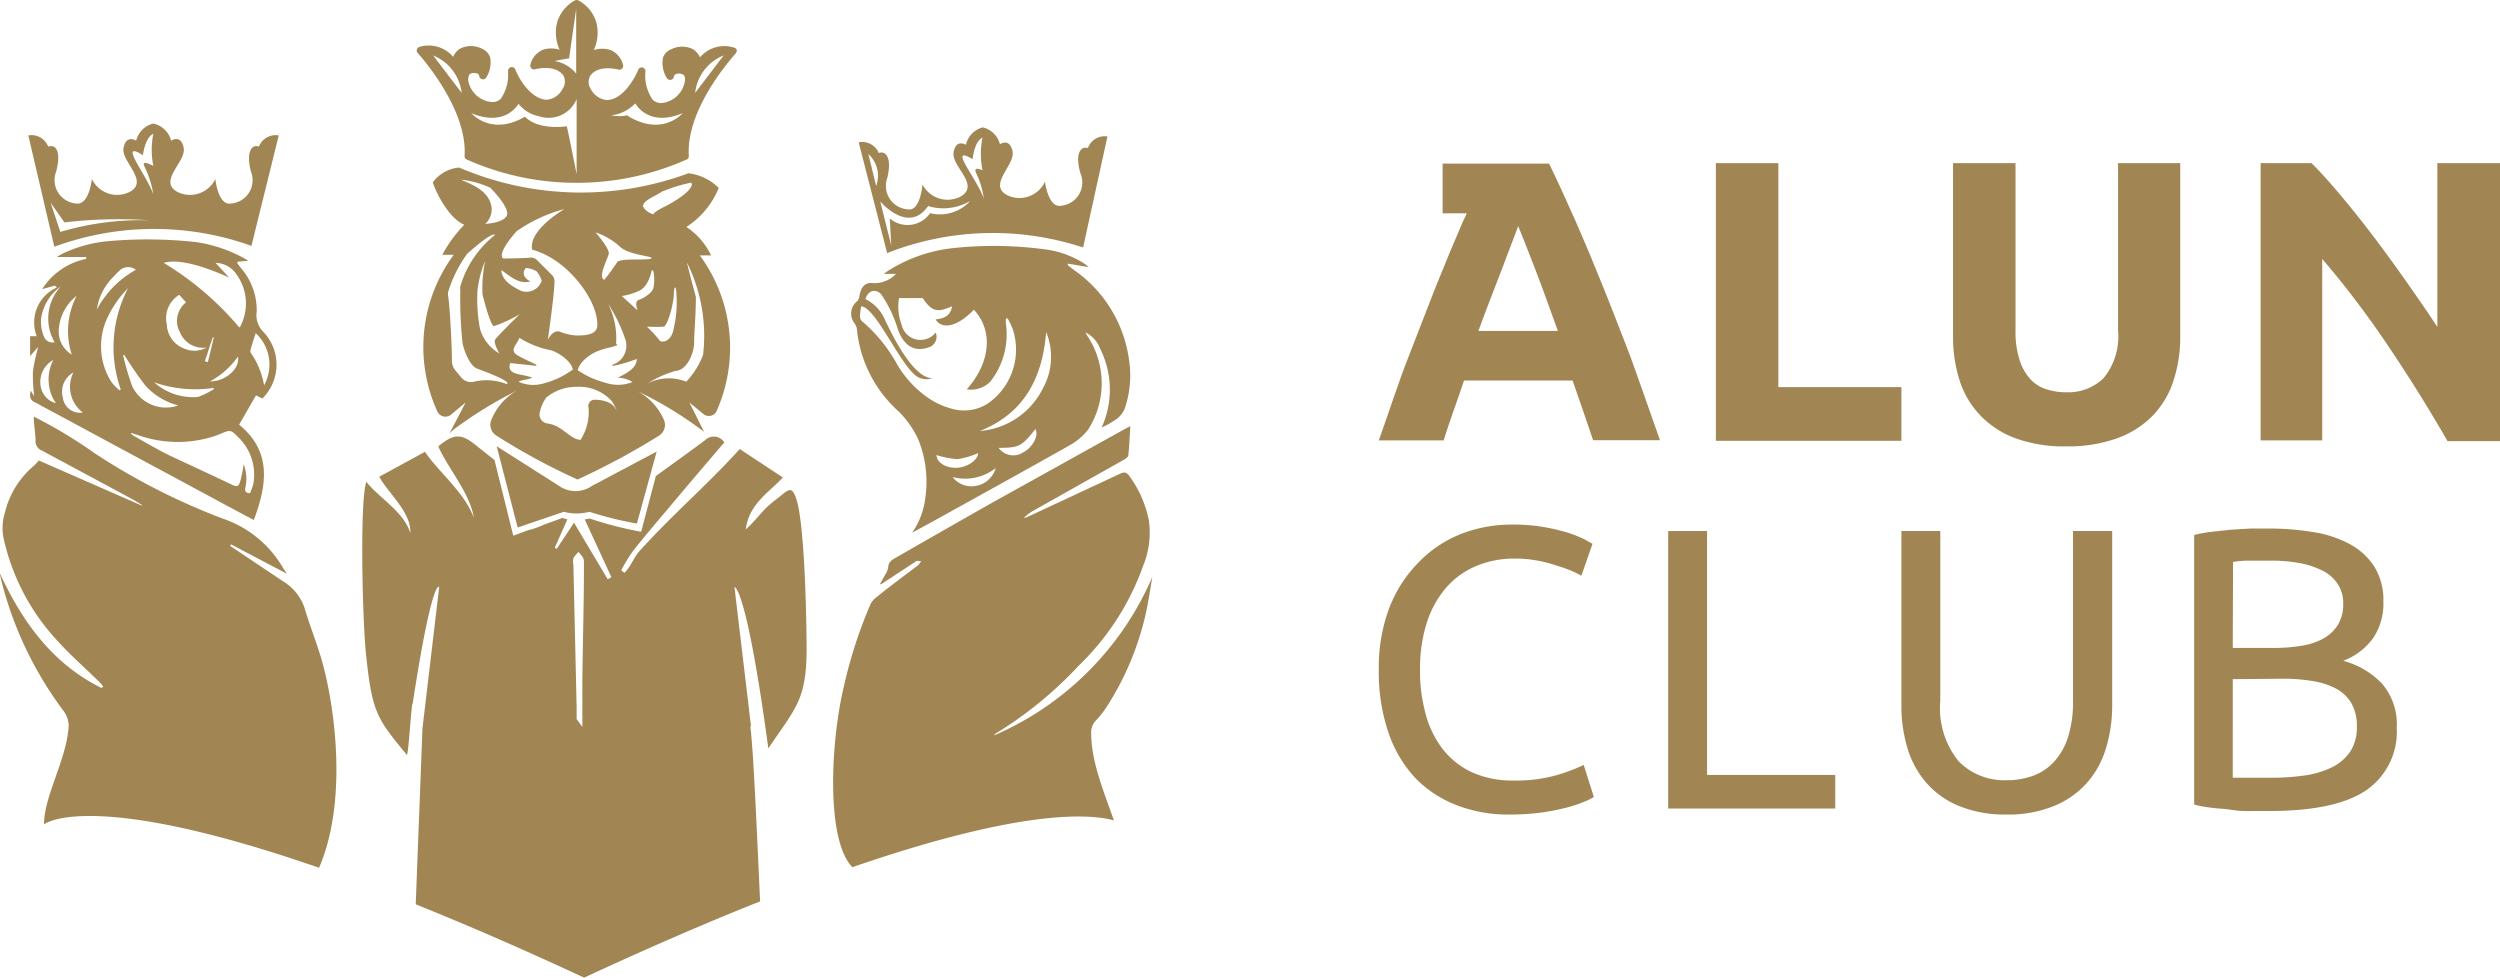
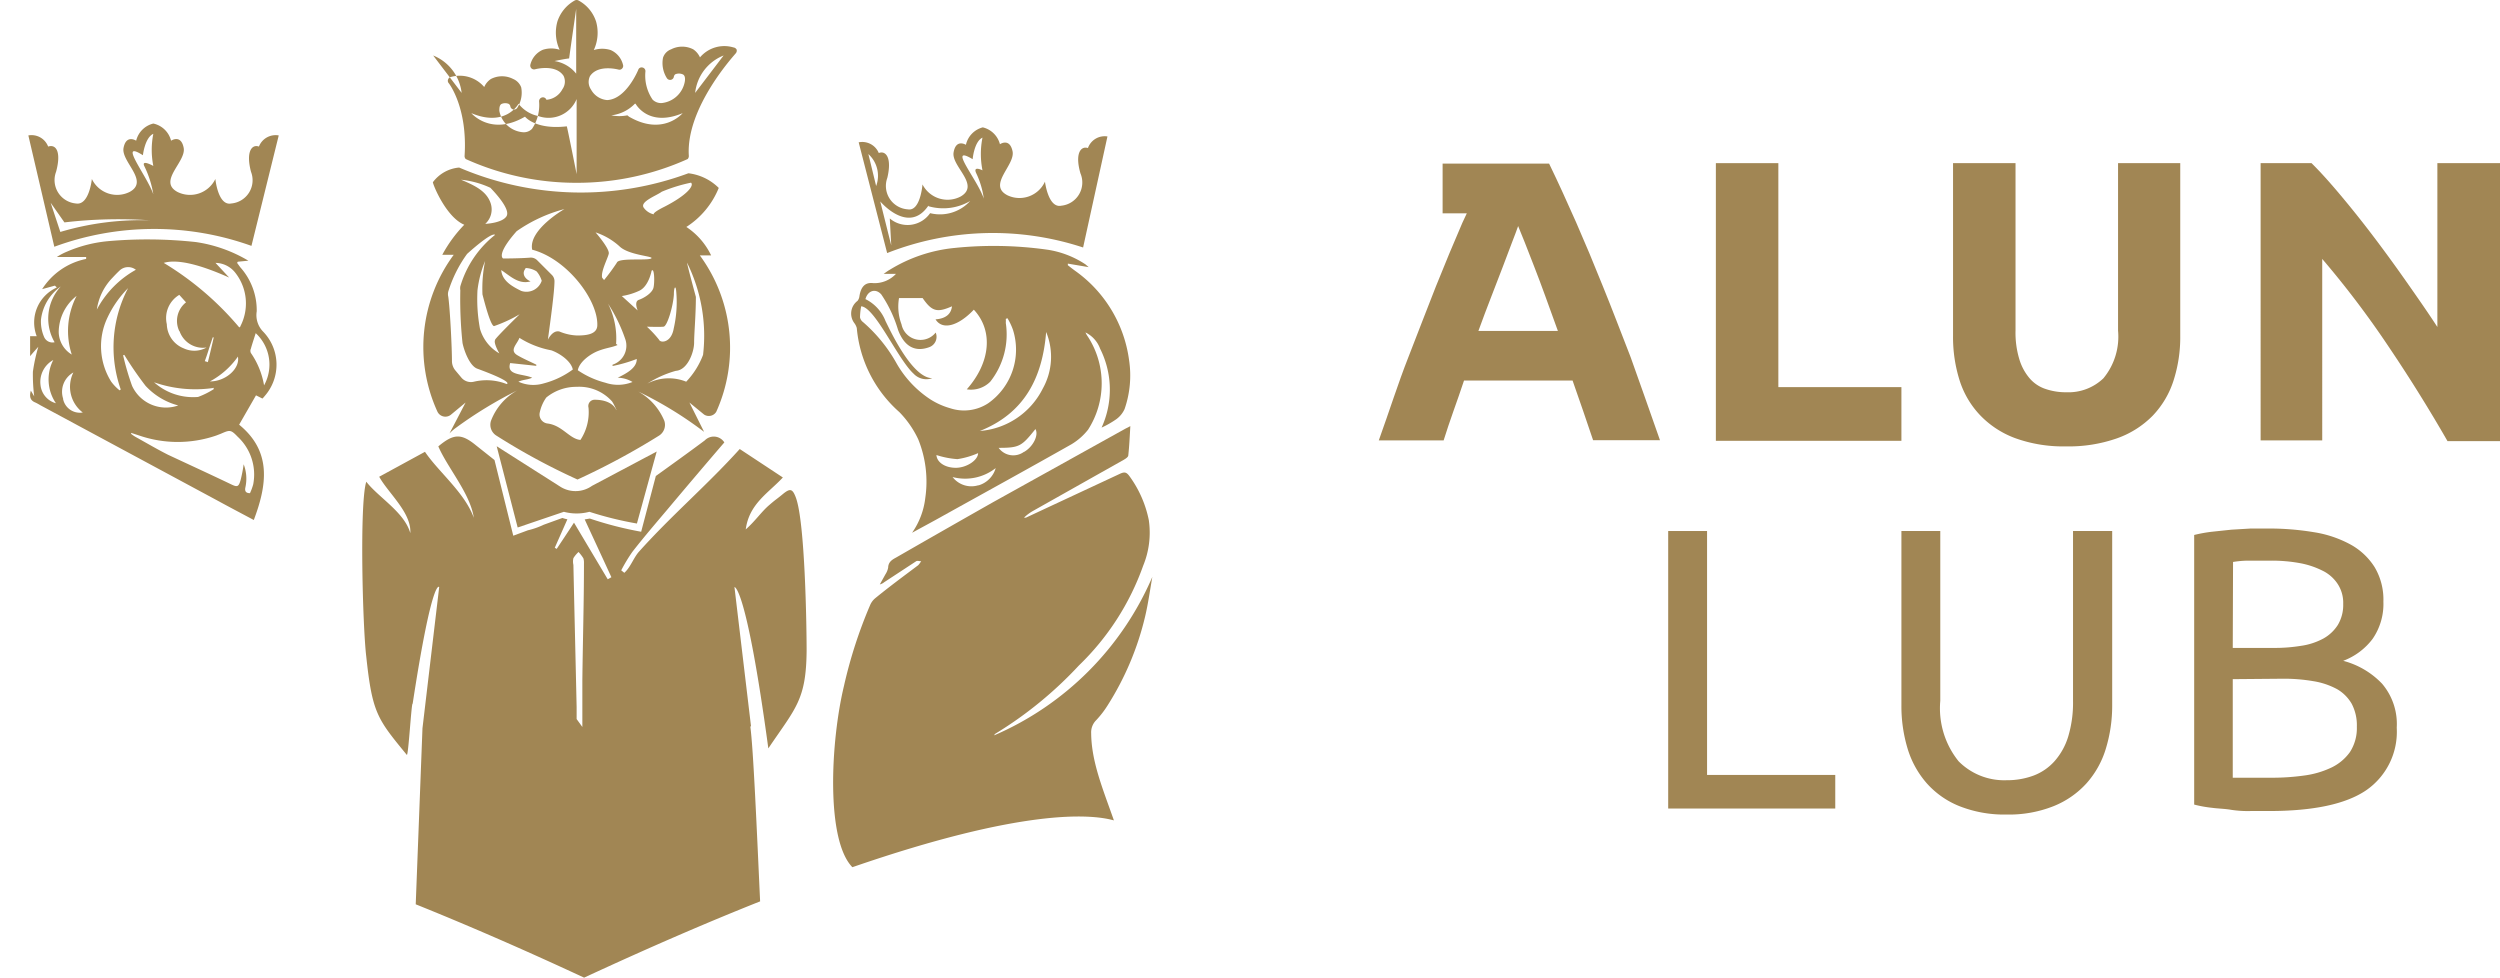
<svg xmlns="http://www.w3.org/2000/svg" id="Layer_1" data-name="Layer 1" viewBox="0 0 170.443 66.653">
  <defs>
    <style>.cls-1{fill:#a18654;}</style>
  </defs>
  <g id="Слой_2" data-name="Слой 2">
    <g id="Слой_1-2" data-name="Слой 1-2">
-       <path class="cls-1" d="M102.91,55.51a9.61,9.61,0,0,1-3.63-.65A7.84,7.84,0,0,1,96.47,53a8.57,8.57,0,0,1-1.82-3.1A12.77,12.77,0,0,1,94,45.63a11.52,11.52,0,0,1,.72-4.22,9,9,0,0,1,2-3.1,8.19,8.19,0,0,1,2.86-1.92,9.5,9.5,0,0,1,3.5-.65,12.45,12.45,0,0,1,2.12.16,14.409,14.409,0,0,1,1.64.38,9.279,9.279,0,0,1,1.13.44l.6.33-.76,2.18a6.732,6.732,0,0,0-.71-.35,10.601,10.601,0,0,0-1.1-.38,8.861,8.861,0,0,0-1.28-.32,8.21,8.21,0,0,0-1.41-.12,6.67,6.67,0,0,0-2.7.52,5.56,5.56,0,0,0-2.05,1.5,6.87,6.87,0,0,0-1.3,2.39,10.35,10.35,0,0,0-.45,3.16,11,11,0,0,0,.4,3.08A6.62,6.62,0,0,0,98.4,51.1a5.39,5.39,0,0,0,2,1.55,6.61,6.61,0,0,0,2.77.54,10,10,0,0,0,3-.38,12.76,12.76,0,0,0,1.8-.68l.69,2.18a3.63,3.63,0,0,1-.69.34,8.49,8.49,0,0,1-1.23.4,14.281,14.281,0,0,1-1.72.33A15.62,15.62,0,0,1,102.91,55.51Z" transform="translate(0.003 0.023)" />
      <path class="cls-1" d="M125.12,52.81V55.1H113.73V36.18h2.65V52.81Z" transform="translate(0.003 0.023)" />
      <path class="cls-1" d="M136.81,55.51a8.31,8.31,0,0,1-3.22-.57,5.92,5.92,0,0,1-2.24-1.57,6.38,6.38,0,0,1-1.3-2.36,9.999,9.999,0,0,1-.42-2.95V36.18h2.65V47.76a5.75,5.75,0,0,0,1.25,4.12,4.38,4.38,0,0,0,3.28,1.29,5.15,5.15,0,0,0,1.84-.32,3.64,3.64,0,0,0,1.44-1A4.53,4.53,0,0,0,141,50.2a8,8,0,0,0,.33-2.44V36.18H144V48.06a10,10,0,0,1-.43,2.95,6.26,6.26,0,0,1-1.31,2.36A6.08,6.08,0,0,1,140,54.94,8.22,8.22,0,0,1,136.81,55.51Z" transform="translate(0.003 0.023)" />
      <path class="cls-1" d="M154.7,55.27h-1.24a7.536,7.536,0,0,1-1.34-.08c-.45-.08-.89-.08-1.32-.14a8.17,8.17,0,0,1-1.21-.22V36.45a9.71,9.71,0,0,1,1.21-.22l1.32-.14,1.33-.08h1.23a18.619,18.619,0,0,1,3.07.25,7.7,7.7,0,0,1,2.48.83,4.51,4.51,0,0,1,1.66,1.55,4.32,4.32,0,0,1,.6,2.35,4.19,4.19,0,0,1-.74,2.55,4.48,4.48,0,0,1-2,1.49,5.63,5.63,0,0,1,2.65,1.56,4.24,4.24,0,0,1,1,3,4.84,4.84,0,0,1-2.09,4.27Q159.23,55.27,154.7,55.27Zm-2.48-11.12H155a10.999,10.999,0,0,0,1.86-.14,4.53,4.53,0,0,0,1.52-.49,2.74,2.74,0,0,0,1-.93,2.65,2.65,0,0,0,.37-1.44,2.34,2.34,0,0,0-.39-1.38,2.58,2.58,0,0,0-1.05-.9,5.68,5.68,0,0,0-1.57-.51,10.621,10.621,0,0,0-1.91-.16h-1.59a6.859,6.859,0,0,0-1,.09Zm0,2.13V53h2.65a15.7,15.7,0,0,0,2.22-.15,6.18,6.18,0,0,0,1.85-.54,3.29,3.29,0,0,0,1.27-1.06,3,3,0,0,0,.47-1.72,3.14,3.14,0,0,0-.35-1.57,2.72,2.72,0,0,0-1-1,5.1,5.1,0,0,0-1.6-.54,11.909,11.909,0,0,0-2.08-.17Z" transform="translate(0.003 0.023)" />
      <path class="cls-1" d="M109.27,19.48q-.92-2.3-1.82-4.35c-.61-1.38-1.22-2.72-1.84-4H98.35v3.39H100l-.3.64c-.59,1.37-1.2,2.82-1.81,4.35S96.68,22.64,96,24.37,94.72,28,94,30h4.42c.21-.66.43-1.33.67-2s.49-1.39.72-2.08h7.4l.72,2.07c.24.69.47,1.37.68,2h4.56q-1.07-3.06-2-5.66C110.51,22.64,109.89,21,109.27,19.48Zm-8.48,3.06c.3-.82.59-1.6.88-2.34l.79-2.05c.23-.62.44-1.17.62-1.64s.33-.85.42-1.12c.11.26.26.64.45,1.11l.64,1.64c.24.62.5,1.3.77,2.05s.56,1.53.85,2.35Z" transform="translate(0.003 0.023)" />
      <polygon class="cls-1" points="121.243 11.123 116.983 11.123 116.983 30.053 129.633 30.053 129.633 26.393 121.243 26.393 121.243 11.123" />
      <path class="cls-1" d="M144.4,22.52a4.46,4.46,0,0,1-1,3.25,3.44,3.44,0,0,1-2.52.95,4.25,4.25,0,0,1-1.41-.22,2.43,2.43,0,0,1-1.09-.72,3.56,3.56,0,0,1-.71-1.31,6.22,6.22,0,0,1-.26-1.95V11.1h-4.26V22.87a9.811,9.811,0,0,0,.45,3.05,6.12,6.12,0,0,0,1.4,2.37,6.37,6.37,0,0,0,2.39,1.56,9.61,9.61,0,0,0,3.44.56,9.93,9.93,0,0,0,3.5-.55,6.41,6.41,0,0,0,2.43-1.54,6.19,6.19,0,0,0,1.42-2.39,9.63,9.63,0,0,0,.46-3.06V11.1H144.4Z" transform="translate(0.003 0.023)" />
      <path class="cls-1" d="M166.17,11.1V22.27c-.65-1-1.35-2-2.1-3.07s-1.5-2.1-2.25-3.09-1.5-1.93-2.23-2.8-1.39-1.61-2-2.21h-3.47V30h4.2V17.63a63.44,63.44,0,0,1,4.54,6q2.13,3.16,4,6.42h3.58V11.1Z" transform="translate(0.003 0.023)" />
      <path class="cls-1" d="M75.51,48.07A19.79,19.79,0,0,0,78.07,42c.21-.89.33-1.79.49-2.69a20.65,20.65,0,0,1-10.78,10.8.21.21,0,0,1,.11-.13,26.79,26.79,0,0,0,5.66-4.63,17.63,17.63,0,0,0,4.38-6.79,5.93,5.93,0,0,0,.39-3.12,7.64,7.64,0,0,0-1.32-3c-.19-.26-.32-.31-.63-.17-2.14,1-4.29,2-6.43,3h-.13a3,3,0,0,1,.65-.48l6.16-3.47c.12-.07.29-.18.3-.29.07-.64.1-1.3.14-2l-.35.18-9,5q-3.3,1.87-6.64,3.79c-.26.14-.51.3-.52.67a1.22,1.22,0,0,1-.18.45l-.39.7a.71.71,0,0,0,.3-.15l2.18-1.43c.08-.05.22,0,.34,0a1.89,1.89,0,0,1-.2.27c-1,.75-2,1.49-2.93,2.25a1.23,1.23,0,0,0-.35.47,31.68,31.68,0,0,0-1.79,5.54c-.91,3.81-1.23,10.48.58,12.33h0c11.59-4,16.23-3.64,17.83-3.19-.77-2.19-1.53-4-1.55-5.94a1.17,1.17,0,0,1,.34-.89A6.56,6.56,0,0,0,75.51,48.07Z" transform="translate(0.003 0.023)" />
      <path class="cls-1" d="M58.41,22.34a8.66,8.66,0,0,0,2.9,5.73,6.73,6.73,0,0,1,1.29,1.86,7.69,7.69,0,0,1,.48,4,5.18,5.18,0,0,1-.9,2.37c.78-.43,1.48-.8,2.17-1.19,2.9-1.61,5.81-3.21,8.69-4.84a4.16,4.16,0,0,0,1.14-1,5.85,5.85,0,0,0,0-6.32,1.7,1.7,0,0,1-.18-.31,2,2,0,0,1,1,1.11,6.22,6.22,0,0,1,.1,5.38,6.47,6.47,0,0,0,1-.57,1.75,1.75,0,0,0,.57-.7,7,7,0,0,0,.3-3.36,8.91,8.91,0,0,0-3.59-6c-.2-.14-.39-.29-.58-.44v-.11l1.42.24L74,18a6.43,6.43,0,0,0-2.6-1,26.11,26.11,0,0,0-6.31-.12,10.33,10.33,0,0,0-4.45,1.5c-.11.06-.21.14-.4.27h.84a2,2,0,0,1-1.55.63c-.57-.07-.84.27-.94.89a.61.61,0,0,1-.13.32A1.08,1.08,0,0,0,58.24,22,1.0 1,0,0,1,58.41,22.34ZM63.84,31a6,6,0,0,0,1.43.28,5.54,5.54,0,0,0,1.41-.41c0,.48-.78,1-1.52,1S63.87,31.49,63.84,31Zm2.86,2.06a1.62,1.62,0,0,1-1.76-.56,3.37,3.37,0,0,0,2.94-.61,1.71,1.71,0,0,1-1.18,1.18Zm3.11-2.28a1.23,1.23,0,0,1-1.72-.257L68.08,30.51c1.43,0,1.57-.11,2.51-1.28.24.41-.16,1.21-.78,1.56Zm1.51-8.17a4.44,4.44,0,0,1-.23,3.86,5.25,5.25,0,0,1-4.29,2.89c3.05-1.21,4.27-3.64,4.52-6.74ZM58.71,20.86c.95.07,2.5,3.62,3.58,4.6a1.19,1.19,0,0,0,1.27.3c-1.39,0-2.9-3.32-3.19-3.89A2.79,2.79,0,0,0,59,20.37c.16-.59.7-.75,1.08-.32a8.7,8.7,0,0,1,1.14,2.41c.47,1.26,1.27,1.5,2.12,1.19a.75.75,0,0,0,.468-.952Q63.8,22.674,63.79,22.65a1.32,1.32,0,0,1-2.33-.56,3.42,3.42,0,0,1-.17-1.79H62.9c.64.93,1,1,2,.56-.06.54-.44.84-1.12.89.46.75,1.54.47,2.61-.66,1.34,1.44,1.14,3.6-.48,5.43a1.85,1.85,0,0,0,1.6-.52,5.2,5.2,0,0,0,1.06-4,2.642,2.642,0,0,0,0-.28l.11-.05a4.18,4.18,0,0,1,.38.8,4.47,4.47,0,0,1-1.69,5,3,3,0,0,1-2.59.34,5.06,5.06,0,0,1-1.36-.61,7.19,7.19,0,0,1-2.32-2.49,10.41,10.41,0,0,0-2.26-2.77.53.53,0,0,1-.21-.33A4.46,4.46,0,0,1,58.71,20.86Z" transform="translate(0.003 0.023)" />
-       <path class="cls-1" d="M21.75,59.14c2.15-5,.88-12.12,0-14.75-.32-1-.71-2-1-3a3.41,3.41,0,0,0-1.47-1.79l-3.36-2.25-.23-.16.06-.1,3.8,2c-.07-.12-.17-.26-.26-.4a7.54,7.54,0,0,0-4.09-3.35,44.581,44.581,0,0,1-8.73-4.45A32.54,32.54,0,0,0,2.3,28.38c0,.59.12,1.12.12,1.65a.68.68,0,0,0,.44.67Q5.92,32.34,9,34c.23.12.45.27.67.4v.05L2.64,31.37a2.499,2.499,0,0,1-.39.41A6,6,0,0,0,.33,34.93a3.56,3.56,0,0,0-.07,1.83,15,15,0,0,0,3.74,7c.87.95,1.85,1.81,2.77,2.71.1.1.18.21.27.31l-.13.1C3.54,45.2,1.53,42.37,0,39.09a.31.31,0,0,0,0,.08c.05.22.1.45.16.67a25,25,0,0,0,4.18,8.62,1.75,1.75,0,0,1,.34,1C4.55,51.76,3,54.21,3,56.18,3,56.18,6,53.68,21.75,59.14Z" transform="translate(0.003 0.023)" />
      <path class="cls-1" d="M17.89,27.15a2.321,2.321,0,0,0,.16-.18,3.24,3.24,0,0,0-.11-4.38,1.61,1.61,0,0,1-.44-1.39,4.4,4.4,0,0,0-1.12-3l-.22-.3.05-.08.72-.07a9.72,9.72,0,0,0-3.58-1.27,30.53,30.53,0,0,0-6-.06,9.18,9.18,0,0,0-2.78.71,4,4,0,0,0-.7.37h2v.13a4.65,4.65,0,0,0-3,2.06l.87-.24.13.13A2.61,2.61,0,0,0,2.5,22.9H2.05v1.36c.2-.24.37-.43.56-.64a11.591,11.591,0,0,0-.37,1.7A11.751,11.751,0,0,0,2.33,27l-.23-.39c-.11.4-.05.67.31.81a3.469,3.469,0,0,1,.33.18l12,6.46c.84.46,1.68.9,2.56,1.37.91-2.41,1.23-4.68-1-6.5l1.15-2ZM4.14,19.51a3.22,3.22,0,0,0-.42,3.8A.62.62,0,0,1,3,22.94a2.62,2.62,0,0,1-.21-1.16A3.21,3.21,0,0,1,4.14,19.51ZM2.76,26.24a1.71,1.71,0,0,1,.87-1.72,2.89,2.89,0,0,0,.18,2.95A1.44,1.44,0,0,1,2.76,26.24Zm2.46-6.09a5.19,5.19,0,0,0-.33,4A1.83,1.83,0,0,1,4,22.61,3.16,3.16,0,0,1,5.22,20.15Zm-.92,7A1.51,1.51,0,0,1,5,25.37a2.2,2.2,0,0,0,.64,2.73,1.17,1.17,0,0,1-1.34-.91Zm7.93-4.62a1.69,1.69,0,0,0,1.85,1.14,1.7,1.7,0,0,1-1.55.06,1.82,1.82,0,0,1-1.16-1.65,1.84,1.84,0,0,1,.85-2l.46.51a1.61,1.61,0,0,0-.45,1.98Zm1.93,2.13-.2-.06c.09-.25.18-.51.26-.77s.19-.57.28-.85h.07c-.14.61-.27,1.17-.41,1.72Zm2.05-.4c.19.82-.82,1.73-1.9,1.72a5.5,5.5,0,0,0,1.9-1.68Zm-1.68,2.13.05.11a5.45,5.45,0,0,1-1.08.54,4,4,0,0,1-3-1,8.53,8.53,0,0,0,4.03.39ZM7.64,18.94c.16-.17.32-.34.49-.5a.85.85,0,0,1,1.13-.07A6.68,6.68,0,0,0,6.6,21.08,3.9,3.9,0,0,1,7.64,18.94Zm.51,7.65A3.16,3.16,0,0,1,7.58,26a4.55,4.55,0,0,1-.25-4.38,7.19,7.19,0,0,1,1.4-2,8.67,8.67,0,0,0-.5,6.91Zm.32-2.42a23.851,23.851,0,0,0,1.45,2.11,4.63,4.63,0,0,0,2.23,1.34A2.54,2.54,0,0,1,9,26.28a18.399,18.399,0,0,1-.61-2.08ZM17.26,33a3.889,3.889,0,0,1-.22.6c-.33,0-.36-.19-.31-.41a2.74,2.74,0,0,0-.12-1.56,9.89,9.89,0,0,1-.21,1.08c-.14.48-.23.49-.68.27-1.42-.68-2.86-1.34-4.27-2-.75-.38-1.48-.81-2.22-1.22a2.509,2.509,0,0,1-.29-.2v-.07l.55.18a8.07,8.07,0,0,0,5.25,0l.31-.12c.62-.27.68-.29,1.15.2A3.52,3.52,0,0,1,17.26,33Zm-.87-10.77a.27.27,0,0,1-.08.07,20.64,20.64,0,0,0-5.15-4.4c.93-.28,2.49.12,4.46,1l-.93-1a1.74,1.74,0,0,1,1.37.7,3.38,3.38,0,0,1,.33,3.61Zm.7,1.56c.1-.37.23-.74.34-1.1A2.92,2.92,0,0,1,18,26.25a5.49,5.49,0,0,0-.9-2.21.36.36,0,0,1-.01-.27Z" transform="translate(0.003 0.023)" />
      <path class="cls-1" d="M48.83,28.05a10.62,10.62,0,0,0-1.12-10.66h.77a4.8,4.8,0,0,0-1.69-1.94A5.7,5.7,0,0,0,49,12.79a3.52,3.52,0,0,0-2.07-1A21.09,21.09,0,0,1,31.3,11.4a2.5,2.5,0,0,0-1.79,1c0,.16.9,2.38,2.14,2.9a9.14,9.14,0,0,0-1.5,2.05h.78a10.58,10.58,0,0,0-1.12,10.67.6.6,0,0,0,.93.23l1-.83-1.1,2.11a3.11,3.11,0,0,1,.46-.4,28.75,28.75,0,0,1,4.17-2.54,4,4,0,0,0-1.8,2.08.87.87,0,0,0,.36,1,44.559,44.559,0,0,0,5.54,3,49.141,49.141,0,0,0,5.57-3,.87.87,0,0,0,.35-1,4.09,4.09,0,0,0-1.78-2A26.07,26.07,0,0,1,48,29.42l-1-2,1,.82a.59.59,0,0,0,.817-.169Zm-3.72-15a10.81,10.81,0,0,1,2-.62c.23.22-.32.88-1.83,1.65-.84.42-.71.51-.71.51a1.14,1.14,0,0,1-.69-.46C43.61,13.72,44.79,13.3,45.11,13.05Zm-2.89,3.71c.64.64,2.45.68,2.17.84s-2.23-.07-2.34.29a13.469,13.469,0,0,1-.87,1.18l-.13-.16c-.1-.42.37-1.29.45-1.63s-.9-1.46-.9-1.46A4.56,4.56,0,0,1,42.22,16.76Zm-3.74-2.53S36,15.65,36.28,17c2.36.62,4.48,3.41,4.44,5.14,0,.64-.75.71-1.38.71a3.42,3.42,0,0,1-1.2-.27c-.48-.12-.79.56-.79.56h0c.19-1.41.45-3.29.45-4a.6.6,0,0,0-.18-.42l-1-1a.61.61,0,0,0-.46-.18c-.71.06-1.86.06-1.86.06s-.52-.23.92-1.86A10.23,10.23,0,0,1,38.48,14.23ZM35.75,18.4l.09-.15a1.49,1.49,0,0,1,.74.23,1.74,1.74,0,0,1,.35.64,1.1,1.1,0,0,1-1.393.692L35.53,19.81c-.56-.28-1.3-.66-1.36-1.42.62.41,1.19,1,2,.77C35.79,19,35.61,18.68,35.75,18.4Zm-4.32-6.17a6.258,6.258,0,0,1,2,.55c.31.32,1.39,1.47,1.1,1.94s-1.45.52-1.45.52a1.33,1.33,0,0,0,.38-1.37C33.19,13,32.35,12.62,31.43,12.23Zm3.11,13.93A3.75,3.75,0,0,0,32.31,26a.85.85,0,0,1-.85-.27l-.41-.49a1,1,0,0,1-.24-.63c0-.94-.13-3.53-.25-4.4a.73.73,0,0,1,0-.36,8.79,8.79,0,0,1,1.28-2.56s1.66-1.52,1.91-1.3a7,7,0,0,0-2.37,3.51.841.841,0,0,0,0,.27,28.283,28.283,0,0,0,.15,3.59c.11.54.49,1.56,1,1.75C35.12,26.06,34.54,26.16,34.54,26.16Zm-.79-3c-.12.21.29.91.29.91a2.83,2.83,0,0,1-1.32-1.68,11.09,11.09,0,0,1-.17-2.62,7.6,7.6,0,0,1,.52-2,9.48,9.48,0,0,0-.18,2.28c.13.5.55,2.14.79,2.16a9.64,9.64,0,0,0,1.75-.81s-1.56,1.52-1.68,1.74ZM35.34,26c.33-.15.59-.12.94-.27-.64-.29-1.78-.13-1.5-1l1.78.19v-.08c-.44-.22-.9-.41-1.3-.65-.56-.34,0-.75.15-1.18a6.19,6.19,0,0,0,2.17.85c.57.2,1.35.73,1.47,1.31a5.83,5.83,0,0,1-2,.95A2.45,2.45,0,0,1,35.34,26ZM42,27.91s-.22-.67-1.45-.68a.43.43,0,0,0-.43.54,3.44,3.44,0,0,1-.55,2.2c-.74-.06-1.24-1-2.25-1.12a.62.62,0,0,1-.52-.77,2.73,2.73,0,0,1,.44-1,3.23,3.23,0,0,1,2.08-.73,3,3,0,0,1,2.41,1,4.061,4.061,0,0,1,.3.59Zm.12-2.18a2,2,0,0,1,1,.29,2.65,2.65,0,0,1-1.85.05,6,6,0,0,1-1.88-.85c.11-.58.86-1.12,1.42-1.33s.9-.22,1.29-.39l-.1-.08a5.24,5.24,0,0,0-.55-2.74,10.82,10.82,0,0,1,1.19,2.46h0a1.36,1.36,0,0,1-.88,1.7v.09a9.82,9.82,0,0,0,1.65-.48c.01.61-.69.98-1.3,1.28Zm1.37-4.57-1.1-1a4.38,4.38,0,0,0,1.19-.36c.65-.3.84-1.36.84-1.36.19-.26.22.78.13,1.15s-.65.71-1,.83-.07.74-.07.74Zm1.74,1.09c.24,0,.65-1.33.71-2.18,0-.52.11-.63.15-.32a8,8,0,0,1-.16,2.62c-.17,1-.91,1-1,.77a7.759,7.759,0,0,0-.83-.89s.9.03,1.12,0ZM46.78,26a3.16,3.16,0,0,0-2.65.13,7.25,7.25,0,0,1,1.94-.87c.81-.05,1.25-1.29,1.25-1.92s.12-1.9.12-3.12c-.65-2.4-.6-2.33-.6-2.33a11.2,11.2,0,0,1,1.09,6.28A5.39,5.39,0,0,1,46.78,26Z" transform="translate(0.003 0.023)" />
      <path class="cls-1" d="M38.2,33.16c-2-1.27-4.34-2.76-4.34-2.76l1.43,5.54,3.15-1.07a3.38,3.38,0,0,0,1.74,0,23.88,23.88,0,0,0,3.24.8l1.35-4.91L40.36,33.1A1.94,1.94,0,0,1,38.2,33.16Z" transform="translate(0.003 0.023)" />
-       <path class="cls-1" d="M31.67,10.62a.3.3,0,0,0,.08.2,18.3,18.3,0,0,0,7.53,1.62h.07a18.35,18.35,0,0,0,7.53-1.62.3.3,0,0,0,.08-.21c-.22-3.31,3.16-6.93,3.2-7a.28.28,0,0,0,.06-.25A.29.29,0,0,0,50,3.21a2.17,2.17,0,0,0-2.28.68,1.31,1.31,0,0,0-.46-.55,1.65,1.65,0,0,0-1.51,0,.91.91,0,0,0-.55.57,1.92,1.92,0,0,0,.26,1.39.26.26,0,0,0,.48-.1.26.26,0,0,1,.1-.16.65.65,0,0,1,.49,0c.19.07.18.32.16.47A1.79,1.79,0,0,1,45.14,7a.81.81,0,0,1-.65-.23A2.91,2.91,0,0,1,44,4.85a.25.25,0,0,0-.2-.27.24.24,0,0,0-.29.16s-.81,2-2.12,2.06a1.38,1.38,0,0,1-1.1-.72.91.91,0,0,1-.07-.91c.55-.83,1.93-.45,1.94-.45a.24.24,0,0,0,.25-.07.25.25,0,0,0,.06-.26,1.47,1.47,0,0,0-.84-1,1.9,1.9,0,0,0-1.15,0,2.8,2.8,0,0,0,.16-1.93A2.51,2.51,0,0,0,39.42,0a.28.28,0,0,0-.22,0A2.55,2.55,0,0,0,38,1.44a2.8,2.8,0,0,0,.15,1.93,1.86,1.86,0,0,0-1.14,0,1.48,1.48,0,0,0-.85,1,.27.27,0,0,0,.06.26.26.26,0,0,0,.26.07s1.39-.38,1.94.45a.89.89,0,0,1-.08.91,1.35,1.35,0,0,1-1.09.72c-1.31-.1-2.11-2-2.12-2.06a.25.25,0,0,0-.3-.16.27.27,0,0,0-.2.27,2.9,2.9,0,0,1-.48,1.87.78.78,0,0,1-.65.23,1.78,1.78,0,0,1-1.58-1.46c0-.15,0-.4.16-.47a.62.62,0,0,1,.48,0,.25.25,0,0,1,.11.16.26.26,0,0,0,.48.1,1.92,1.92,0,0,0,.26-1.39,1,1,0,0,0-.55-.57,1.65,1.65,0,0,0-1.51,0,1.24,1.24,0,0,0-.46.55,2.19,2.19,0,0,0-2.29-.68.27.27,0,0,0-.18.18.25.25,0,0,0,.06.25S31.89,7.3,31.67,10.62ZM49.33,3.76,47.39,6.31A3.1,3.1,0,0,1,49.33,3.76Zm-6,3.29s.86,1.63,3.21.64c0,0-1.33,1.6-3.66.24l-.11-.09a2.85,2.85,0,0,1-1.1,0,2.65,2.65,0,0,0,1.61-.79ZM37.8,4.14s.64-.14,1-.18c0-.06.48-3.38.48-3.38V5A2.35,2.35,0,0,0,37.8,4.14ZM35.35,7.05a2.28,2.28,0,0,0,1.35.84,2.07,2.07,0,0,0,2.61-1.16v5.12s-.61-3.07-.67-3.26c-2.15.25-2.85-.66-2.85-.66-2.32,1.36-3.66-.24-3.66-.24C34.48,8.68,35.35,7.05,35.35,7.05Zm-3.88-.74L29.53,3.76A3.13,3.13,0,0,1,31.47,6.31Z" transform="translate(0.003 0.023)" />
+       <path class="cls-1" d="M31.67,10.62a.3.3,0,0,0,.08.2,18.3,18.3,0,0,0,7.53,1.62h.07a18.35,18.35,0,0,0,7.53-1.62.3.3,0,0,0,.08-.21c-.22-3.31,3.16-6.93,3.2-7a.28.28,0,0,0,.06-.25A.29.29,0,0,0,50,3.21a2.17,2.17,0,0,0-2.28.68,1.31,1.31,0,0,0-.46-.55,1.65,1.65,0,0,0-1.51,0,.91.91,0,0,0-.55.57,1.92,1.92,0,0,0,.26,1.39.26.26,0,0,0,.48-.1.26.26,0,0,1,.1-.16.65.65,0,0,1,.49,0c.19.07.18.32.16.47A1.79,1.79,0,0,1,45.14,7a.81.81,0,0,1-.65-.23A2.91,2.91,0,0,1,44,4.85a.25.25,0,0,0-.2-.27.24.24,0,0,0-.29.16s-.81,2-2.12,2.06a1.38,1.38,0,0,1-1.1-.72.91.91,0,0,1-.07-.91c.55-.83,1.93-.45,1.94-.45a.24.24,0,0,0,.25-.07.25.25,0,0,0,.06-.26,1.47,1.47,0,0,0-.84-1,1.9,1.9,0,0,0-1.15,0,2.8,2.8,0,0,0,.16-1.93A2.51,2.51,0,0,0,39.42,0a.28.28,0,0,0-.22,0A2.55,2.55,0,0,0,38,1.44a2.8,2.8,0,0,0,.15,1.93,1.86,1.86,0,0,0-1.14,0,1.48,1.48,0,0,0-.85,1,.27.27,0,0,0,.06.26.26.26,0,0,0,.26.07s1.39-.38,1.94.45a.89.89,0,0,1-.08.91,1.35,1.35,0,0,1-1.09.72a.25.25,0,0,0-.3-.16.27.27,0,0,0-.2.27,2.9,2.9,0,0,1-.48,1.87.78.78,0,0,1-.65.23,1.78,1.78,0,0,1-1.58-1.46c0-.15,0-.4.16-.47a.62.62,0,0,1,.48,0,.25.25,0,0,1,.11.16.26.26,0,0,0,.48.1,1.92,1.92,0,0,0,.26-1.39,1,1,0,0,0-.55-.57,1.65,1.65,0,0,0-1.51,0,1.24,1.24,0,0,0-.46.55,2.19,2.19,0,0,0-2.29-.68.27.27,0,0,0-.18.18.25.25,0,0,0,.06.25S31.89,7.3,31.67,10.62ZM49.33,3.76,47.39,6.31A3.1,3.1,0,0,1,49.33,3.76Zm-6,3.29s.86,1.63,3.21.64c0,0-1.33,1.6-3.66.24l-.11-.09a2.85,2.85,0,0,1-1.1,0,2.65,2.65,0,0,0,1.61-.79ZM37.8,4.14s.64-.14,1-.18c0-.06.48-3.38.48-3.38V5A2.35,2.35,0,0,0,37.8,4.14ZM35.35,7.05a2.28,2.28,0,0,0,1.35.84,2.07,2.07,0,0,0,2.61-1.16v5.12s-.61-3.07-.67-3.26c-2.15.25-2.85-.66-2.85-.66-2.32,1.36-3.66-.24-3.66-.24C34.48,8.68,35.35,7.05,35.35,7.05Zm-3.88-.74L29.53,3.76A3.13,3.13,0,0,1,31.47,6.31Z" transform="translate(0.003 0.023)" />
      <path class="cls-1" d="M17.14,16.74,19,9.21a1.22,1.22,0,0,0-1.35.76c-.49-.18-.9.36-.54,1.72a1.59,1.59,0,0,1-1.35,2.16c-.9.18-1.08-1.67-1.08-1.67a1.92,1.92,0,0,1-2.564.893L12.09,13.06c-1.35-.74.61-2.05.43-3s-.86-.49-.86-.49A1.59,1.59,0,0,0,10.45,8.4,1.59,1.59,0,0,0,9.28,9.57s-.68-.45-.86.49,1.78,2.26.42,3a1.91,1.91,0,0,1-2.564-.848L6.26,12.18S6.08,14,5.18,13.85a1.6,1.6,0,0,1-1.36-2.16c.37-1.36,0-1.9-.54-1.72a1.21,1.21,0,0,0-1.35-.76L3.7,16.8A19.67,19.67,0,0,1,17.14,16.74Zm-7.4-6.18s.13-1.2.71-1.46a5.58,5.58,0,0,0,0,2.19s-.82-.46-.62,0a6.88,6.88,0,0,1,.62,1.93C10,11.93,8,9.46,9.74,10.56ZM4.39,15.14A31.499,31.499,0,0,1,10.26,15a19.27,19.27,0,0,0-6.15.79L3.45,13.8Z" transform="translate(0.003 0.023)" />
      <path class="cls-1" d="M73.84,16.85,75.5,9.28a1.21,1.21,0,0,0-1.33.79c-.5-.16-.9.39-.51,1.73a1.59,1.59,0,0,1-1.3,2.2c-.9.2-1.12-1.64-1.12-1.64a1.91,1.91,0,0,1-2.531.944L68.68,13.29c-1.38-.71.55-2.06.35-3s-.86-.48-.86-.48A1.59,1.59,0,0,0,67,8.66a1.59,1.59,0,0,0-1.15,1.19s-.68-.43-.84.52,1.83,2.21.49,3a1.92,1.92,0,0,1-2.597-.794L62.89,12.55s-.14,1.86-1,1.7a1.6,1.6,0,0,1-1.4-2.14c.33-1.36-.09-1.89-.58-1.7a1.22,1.22,0,0,0-1.37-.73l1.94,7.55A19.67,19.67,0,0,1,73.84,16.85ZM59.73,12.66l-.53-2.18A2,2,0,0,1,59.73,12.66Zm6.58-1.83s.1-1.2.67-1.47a5.67,5.67,0,0,0,0,2.23s-.65-.33-.44.17a5.83,5.83,0,0,1,.53,1.76C66.63,12.2,64.55,9.78,66.31,10.83Zm-3,3.21a3.63,3.63,0,0,0,2.83-.36,2.78,2.78,0,0,1-2.73.83,1.87,1.87,0,0,1-2.75.36l.1,1.84-.75-3S61.93,16,63.29,14Z" transform="translate(0.003 0.023)" />
      <path class="cls-1" d="M51.15,49.5h.05L50.07,40s.8-.14,2.31,11c1.87-2.77,2.58-3.3,2.61-6.66,0-1.78-.11-8.74-.73-10.43-.23-.62-.39-.66-.9-.24s-.42.31-.94.76-.94,1.08-1.58,1.64c.23-1.75,1.56-2.49,2.53-3.54l-2.94-1.94c-2.24,2.48-4.66,4.53-6.87,7-.36.4-.59,1.09-1,1.44l-.21-.17a11.38,11.38,0,0,1,.76-1.26c.78-1,1.58-1.93,2.39-2.89q1.93-2.3,3.88-4.57A.85.85,0,0,0,48.05,30c-1.11.83-2.23,1.63-3.34,2.43l-1,3.8a24.56,24.56,0,0,1-3.5-.9l-.35.06c.61,1.32,1.22,2.63,1.82,3.94l-.25.14-2.3-3.86c-.4.62-.79,1.2-1.18,1.79l-.13-.08.86-1.94a2.17,2.17,0,0,1-.34-.09l-1.27.46a5.3,5.3,0,0,1-1.08.38l-1,.37-1.28-5.16-1.26-1c-1-.82-1.52-.81-2.57.07.64,1.48,2.18,3.22,2.42,4.87-.62-1.72-2.4-3.12-3.33-4.5l-3.12,1.7c.61,1.11,2.21,2.45,2.12,3.84-.41-1.43-2.17-2.43-3-3.5-.47,1.43-.25,9.9,0,11.94.41,3.85.76,4.24,2.76,6.68.11.14.32-3.65.4-3.48C29.47,39.22,29.94,40,29.94,40L28.8,49.63l-.46,12c3.38,1.36,7.18,3,11.48,5,4.53-2.1,8.5-3.81,12-5.2C51.6,56.7,51.36,51,51.15,49.5ZM39.81,38.38c0,2.66-.08,5.31-.11,8v3.16L39.31,49v-.81c-.07-3.23-.15-6.46-.22-9.7a1.0 1,0,0,1,0-.46,2,2,0,0,1,.35-.42,2.73,2.73,0,0,1,.33.43A1.0 1,0,0,1,39.81,38.38Z" transform="translate(0.003 0.023)" />
    </g>
  </g>
</svg>